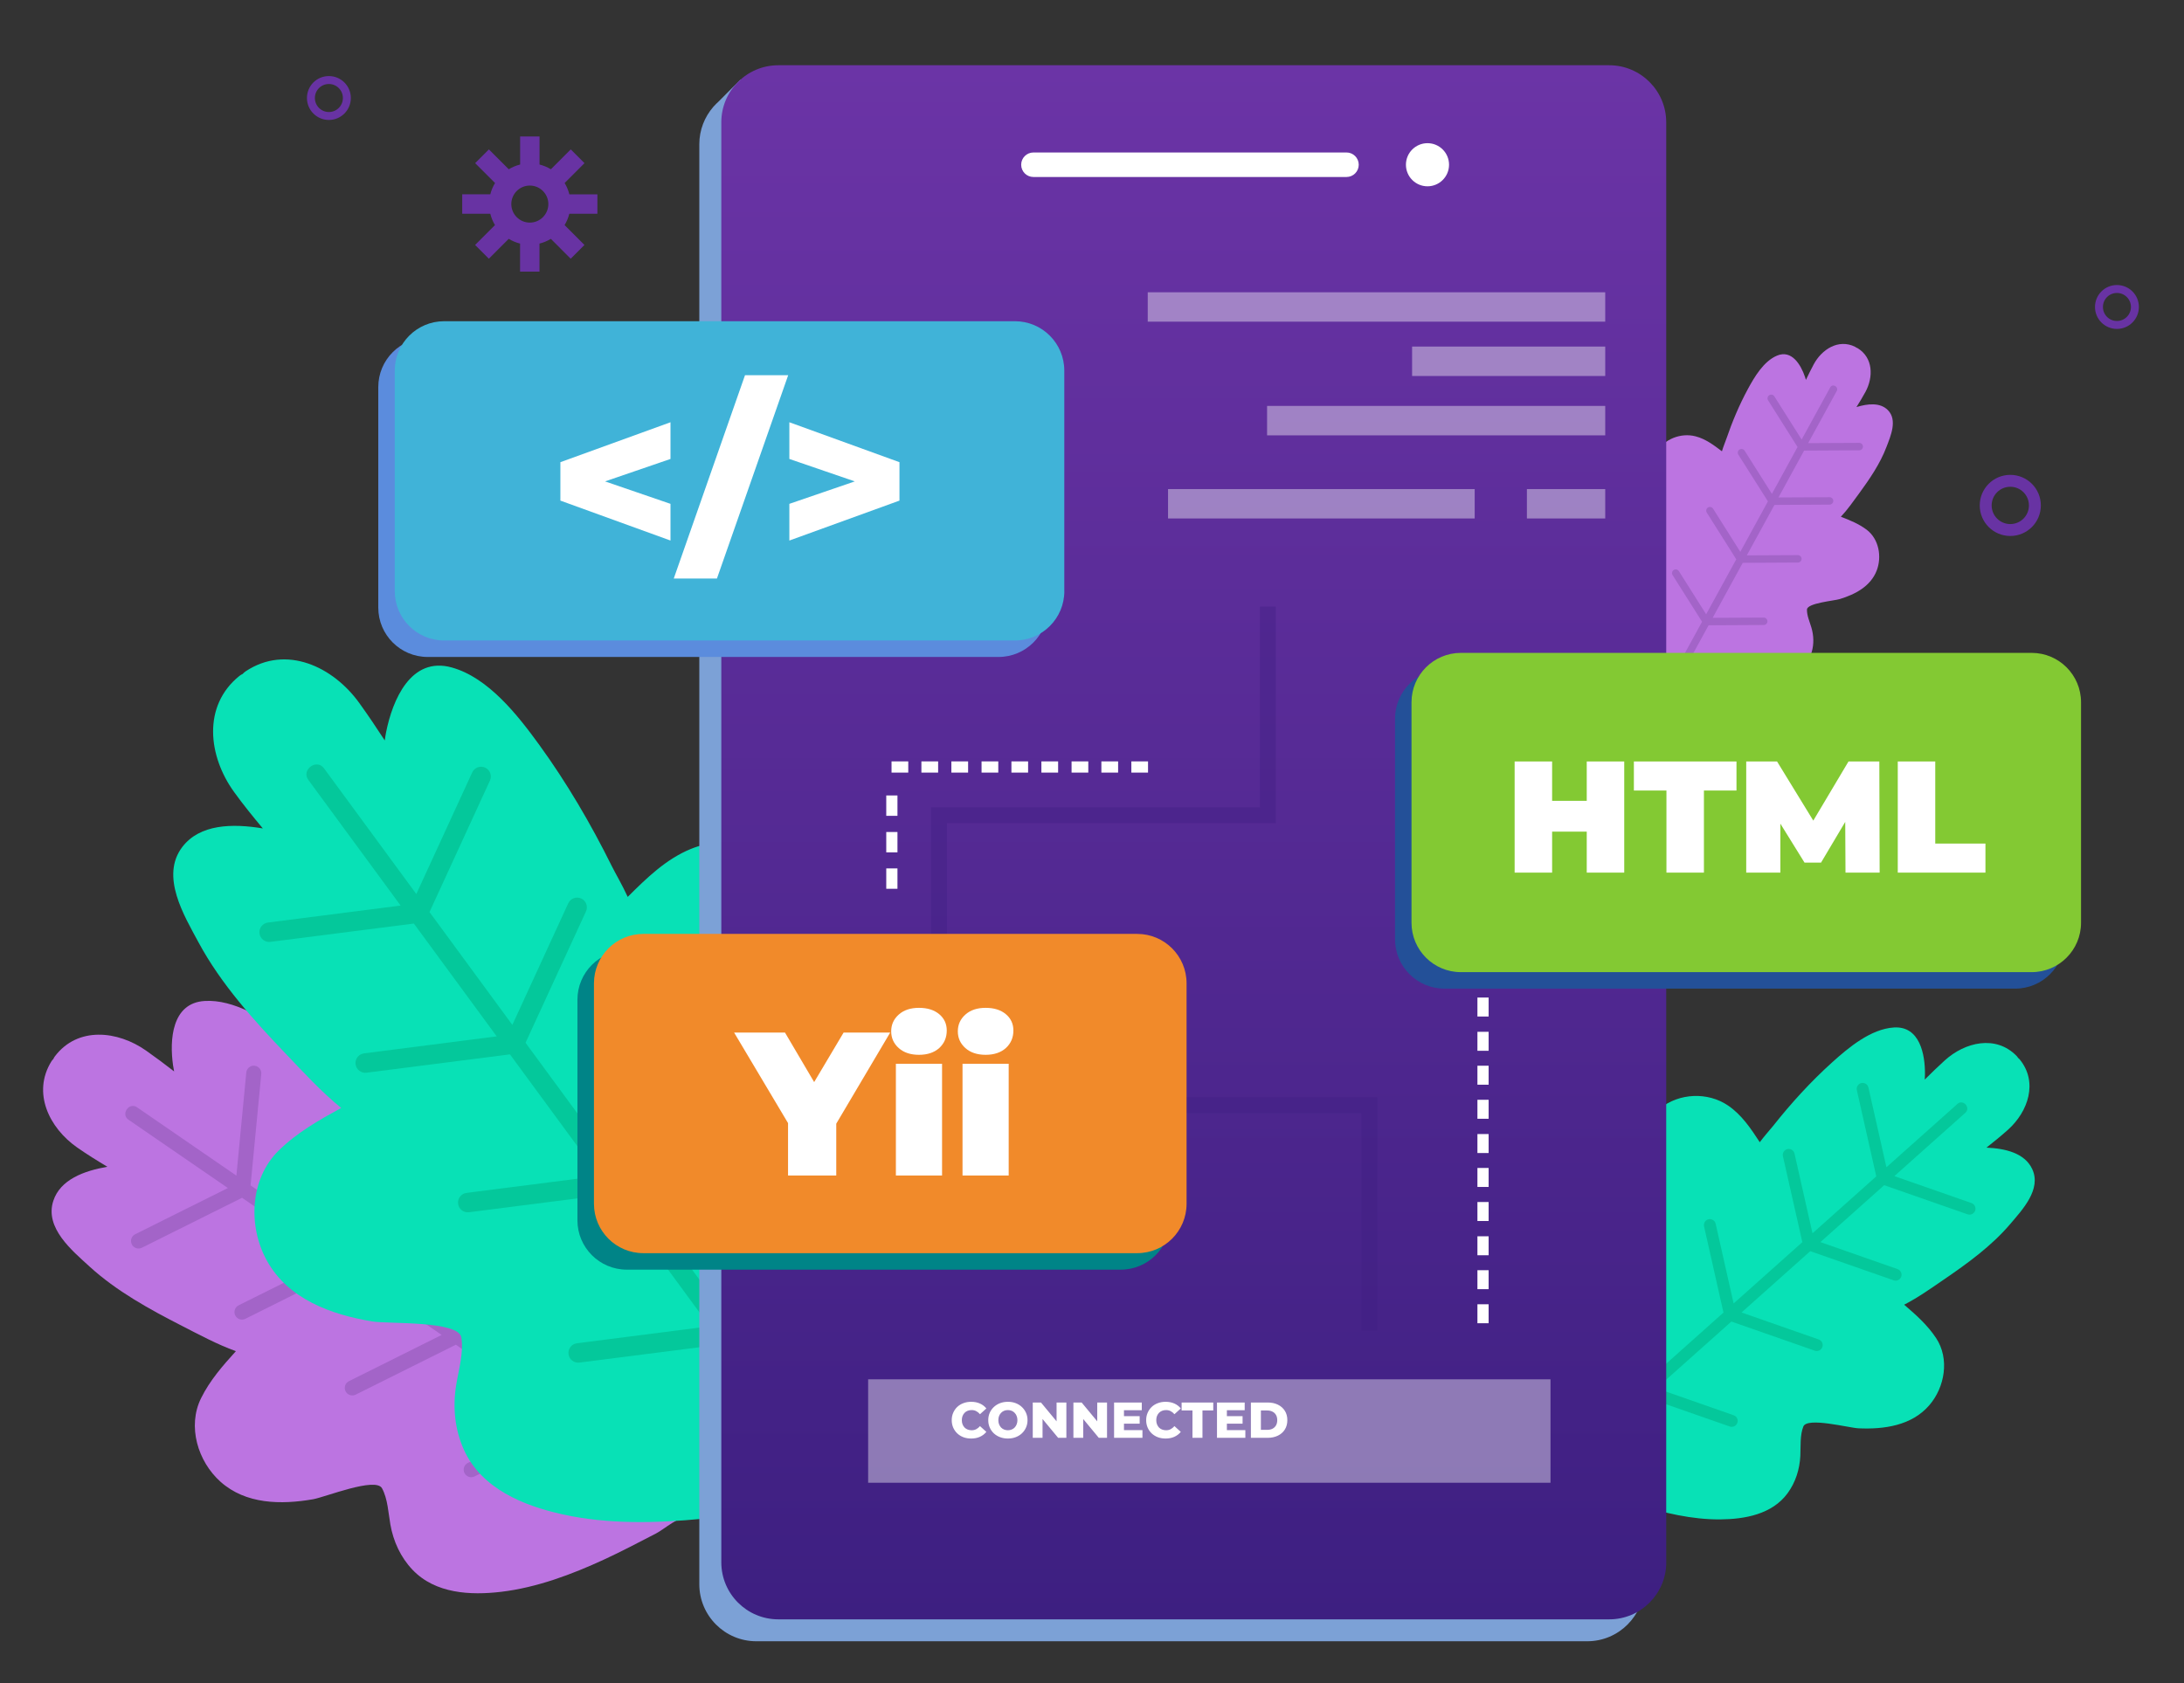
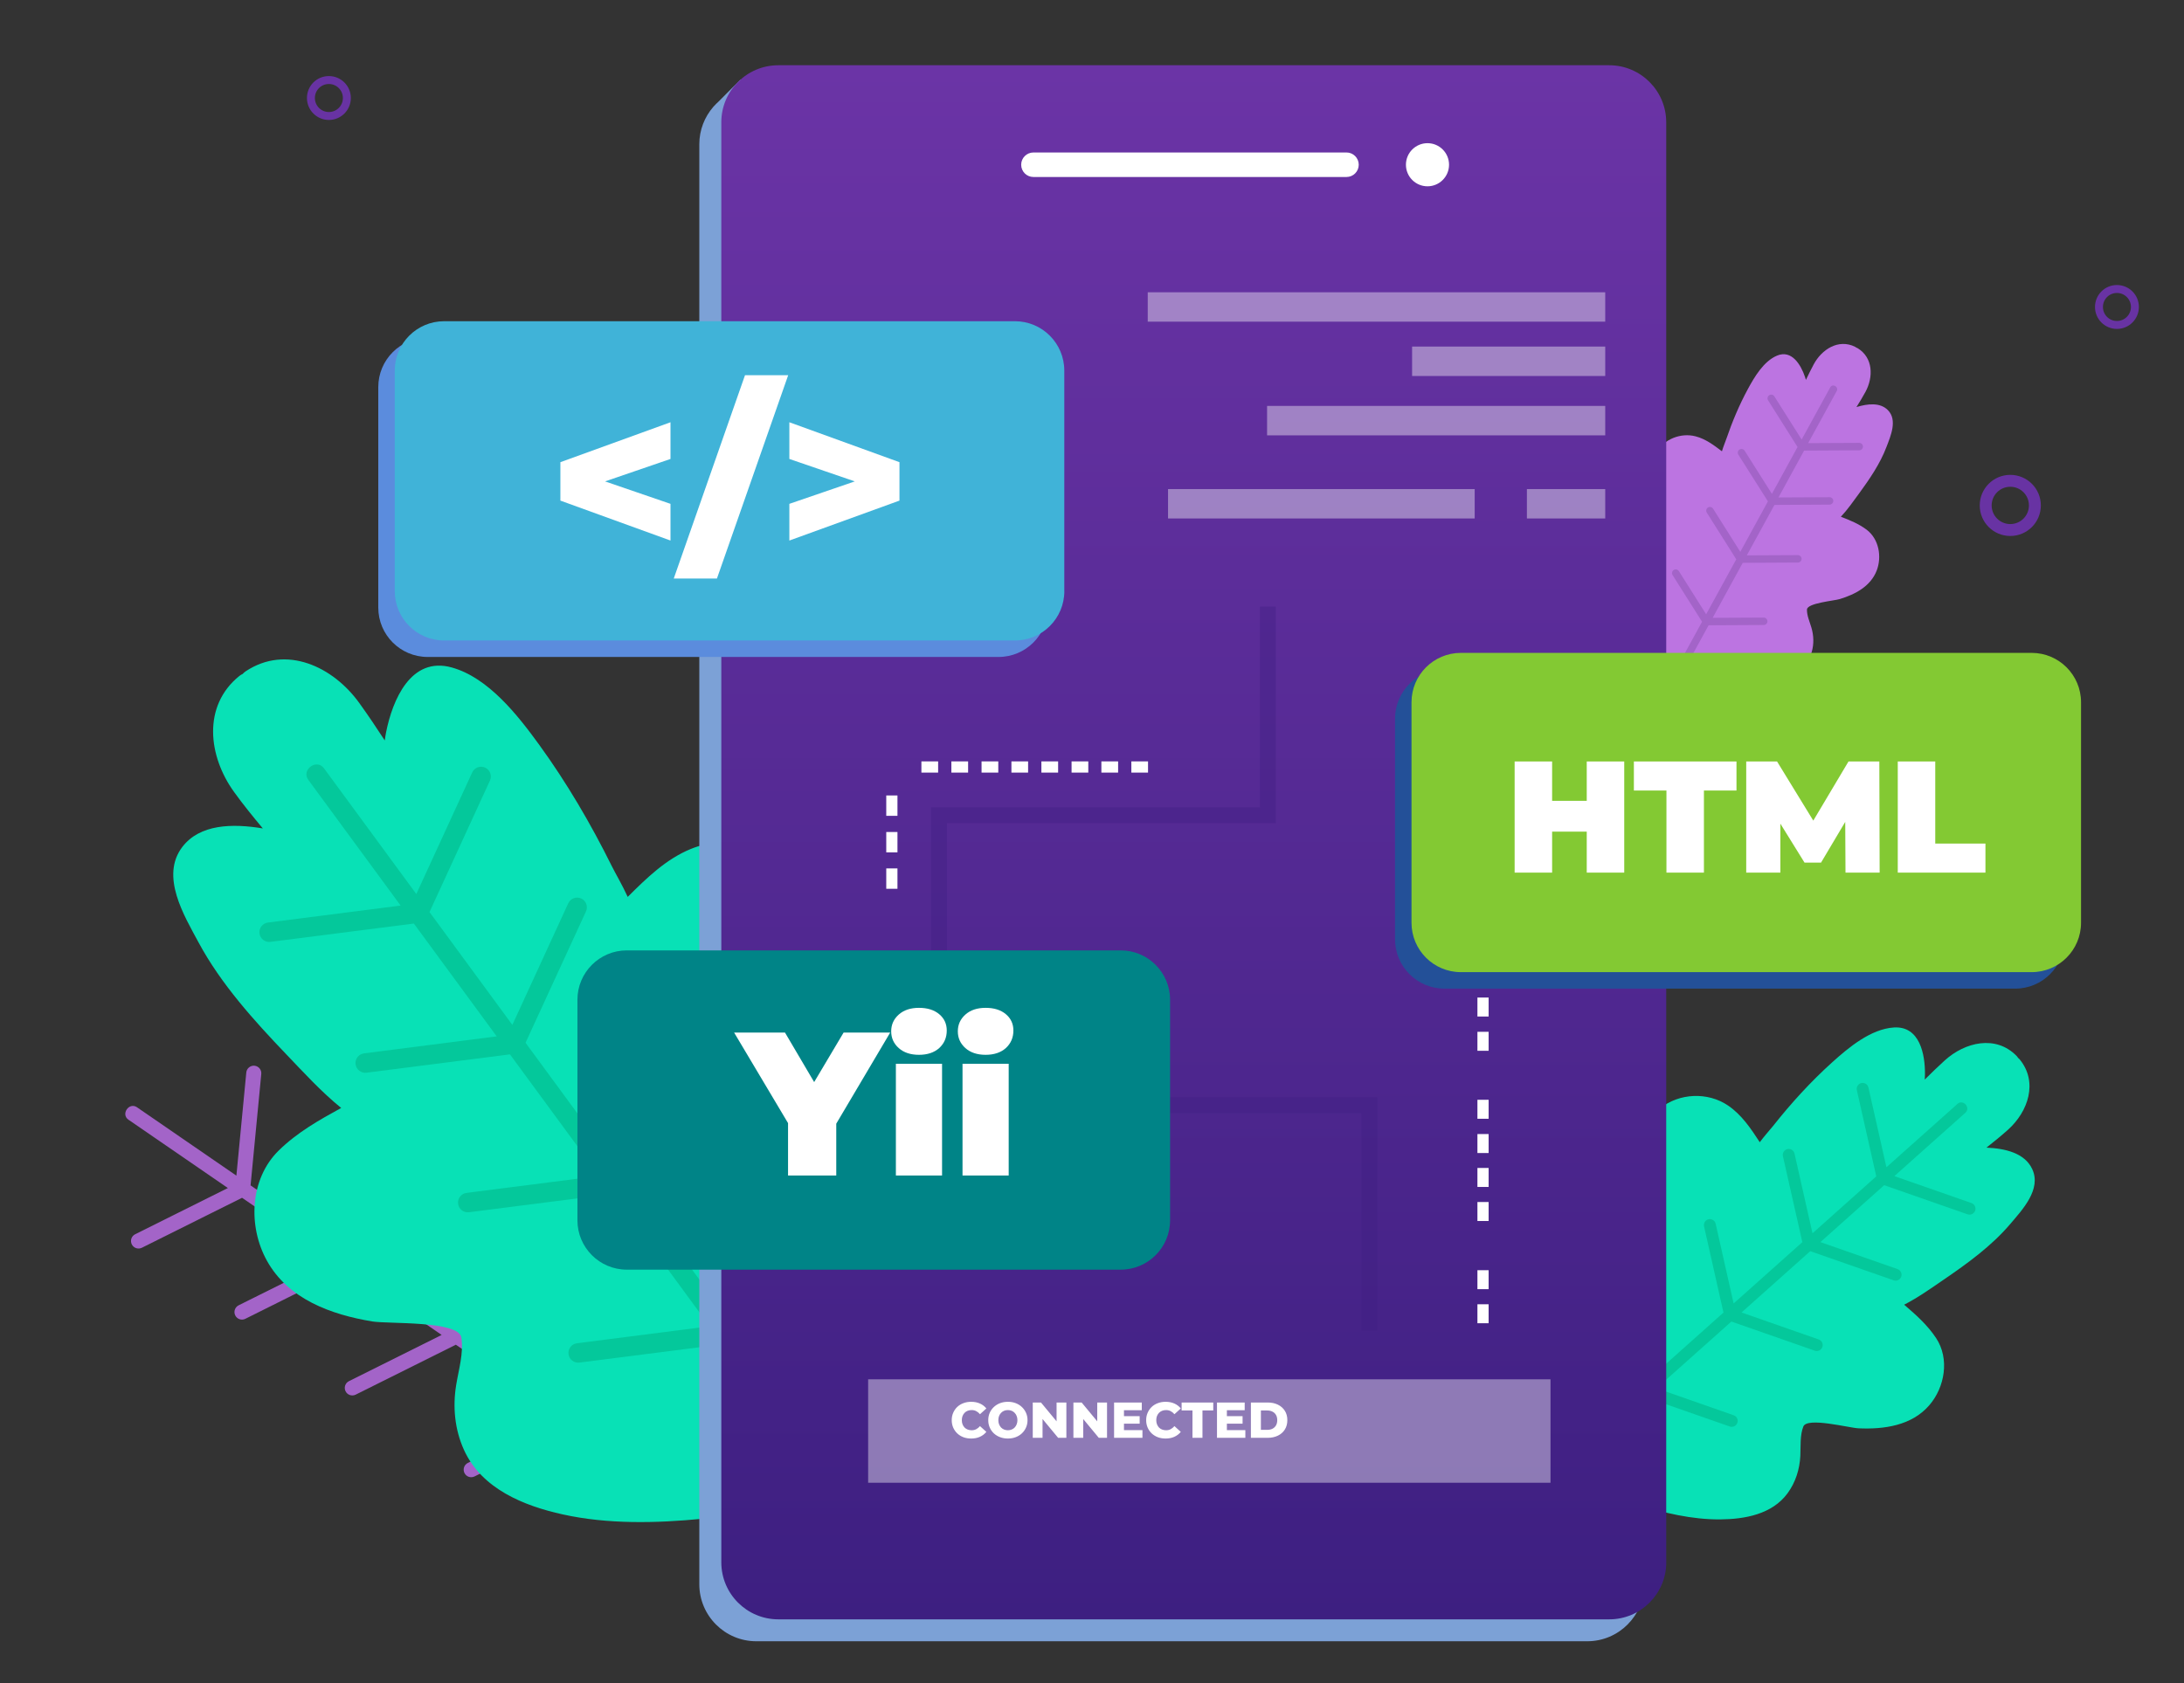
<svg xmlns="http://www.w3.org/2000/svg" width="550" height="424" viewBox="0 0 550 424" fill="none">
  <rect x="0" y="0" width="550" height="424" fill="#333333" stroke="none" />
-   <path d="M154.442 303.788C151.144 304.102 147.947 305.369 144.6 305.356C140.562 305.331 141.014 292.46 140.537 289.199C139.346 281.183 136.011 272.828 128.852 268.4C122.094 264.236 113.017 265.013 107.136 270.207C103.224 273.656 100.867 278.398 98.585 283.09C96.755 281.17 94.774 279.502 93.696 278.448C87.126 272.013 80.067 265.992 72.519 260.748C66.714 256.709 58.891 251.666 51.506 252.143C43.231 252.67 42.691 261.978 43.569 268.275C43.644 268.814 43.757 269.341 43.845 269.881C41.538 268.087 39.194 266.33 36.799 264.649C29.64 259.607 19.559 258.503 13.817 266.092C13.641 266.318 13.528 266.544 13.441 266.757C13.265 266.92 13.102 267.108 12.952 267.347C8.049 275.249 12.375 284.118 19.434 289.048C21.891 290.767 24.461 292.36 27.044 293.903C21.101 294.932 15.171 297.152 13.428 302.483C11.184 309.307 18.192 315.04 22.531 319.017C29.314 325.226 37.727 329.843 45.876 334.007C50.189 336.215 54.715 338.661 59.404 340.355C56.107 344.005 52.885 347.656 50.641 352.184C47.13 359.272 49.813 368.128 55.518 373.234C61.912 378.954 70.789 379.042 78.801 377.662C81.873 377.135 94.611 371.967 96.203 374.89C97.645 377.524 97.796 381.112 98.31 384.022C99.062 388.287 100.892 392.276 103.889 395.425C109.644 401.458 118.471 401.885 126.219 400.969C135.159 399.903 143.973 396.604 152.097 392.853C156.536 390.808 160.861 388.513 165.199 386.28C167.268 385.226 171.355 381.525 173.813 382.065C175.129 382.567 176.508 382.266 177.562 381.488C177.875 381.275 178.151 381.011 178.377 380.723C178.439 380.647 178.489 380.572 178.552 380.497C178.577 380.459 178.602 380.422 178.64 380.384C178.665 380.346 178.69 380.309 178.715 380.271C178.765 380.196 178.815 380.108 178.866 380.033C179.054 379.707 179.192 379.355 179.279 378.992C179.63 377.725 179.417 376.32 178.477 375.278C177.236 373.372 178.866 369.044 179.179 367.024C179.944 362.232 180.257 357.302 180.659 352.473C181.411 343.391 181.16 334.133 179.317 325.189C177.75 317.537 174.202 309.42 166.917 305.707C162.968 303.65 158.805 303.374 154.442 303.788Z" fill="#BC74E1" />
  <path d="M91.853 288.433C91.953 287.38 91.188 286.464 90.147 286.364C89.107 286.263 88.179 287.028 88.079 288.07L85.584 314.049C78.098 308.893 70.601 303.75 63.103 298.594L65.799 270.52C65.899 269.479 65.134 268.551 64.094 268.45C63.053 268.35 62.125 269.115 62.025 270.156L59.53 296.136C51.217 290.415 42.904 284.708 34.604 278.988C34.579 278.962 34.542 278.937 34.517 278.925C32.498 277.532 30.342 280.668 32.36 282.061C32.398 282.086 32.423 282.099 32.461 282.124C40.773 287.831 49.086 293.552 57.386 299.259L34.04 310.9C33.1 311.365 32.724 312.506 33.188 313.447C33.652 314.388 34.792 314.764 35.733 314.3L60.959 301.718C68.457 306.874 75.942 312.029 83.44 317.173L60.094 328.801C59.154 329.278 58.778 330.42 59.241 331.348C59.718 332.289 60.846 332.677 61.787 332.201L87.013 319.619C95.087 325.163 103.162 330.721 111.224 336.265L87.878 347.906C86.938 348.37 86.561 349.512 87.025 350.453C87.489 351.394 88.63 351.77 89.571 351.306L114.797 338.724C123.586 344.77 132.375 350.817 141.164 356.863L117.818 368.504C116.878 368.968 116.502 370.11 116.966 371.051C117.43 371.992 118.571 372.368 119.511 371.904L144.737 359.322C152.574 364.716 160.422 370.11 168.271 375.504C170.29 376.896 172.446 373.76 170.427 372.368C162.579 366.974 154.743 361.58 146.906 356.186L149.602 328.111C149.702 327.07 148.938 326.142 147.884 326.041C146.844 325.941 145.916 326.706 145.816 327.748L143.321 353.752C134.531 347.706 125.742 341.672 116.953 335.613L119.649 307.539C119.749 306.497 118.985 305.557 117.944 305.469C116.903 305.368 115.975 306.134 115.875 307.175L113.38 333.142C105.306 327.597 97.231 322.04 89.169 316.495L91.853 288.433Z" fill="#A364C8" />
  <path d="M217.419 274.923C213.257 273.907 208.831 274.095 204.756 272.653C199.841 270.909 205.859 255.392 206.649 251.215C208.605 240.916 208.091 229.3 201.233 220.87C194.763 212.917 183.354 210.006 173.976 213.845C167.744 216.391 162.842 221.171 158.078 225.925C156.648 222.814 154.943 219.929 154.078 218.185C148.799 207.535 142.744 197.186 135.76 187.564C130.394 180.176 122.984 170.692 113.769 168.133C103.45 165.26 98.836 176.375 97.231 184.441C97.093 185.131 96.993 185.821 96.893 186.511C94.836 183.337 92.718 180.201 90.511 177.127C83.916 167.932 72.08 162.3 61.849 169.112C61.548 169.312 61.31 169.538 61.109 169.764C60.834 169.889 60.545 170.052 60.269 170.278C50.929 177.83 52.433 190.5 58.965 199.519C61.235 202.668 63.692 205.691 66.187 208.677C58.502 207.397 50.327 207.573 45.913 213.343C40.284 220.719 46.403 230.692 50.001 237.391C55.63 247.853 63.943 257.06 72.118 265.603C76.443 270.119 80.919 275.036 85.922 279.088C80.343 282.149 74.876 285.222 70.199 289.801C62.902 296.951 62.413 308.906 67.215 317.562C72.582 327.259 83.389 331.147 93.758 332.866C97.733 333.531 115.474 332.628 116.176 336.88C116.815 340.706 115.474 345.159 114.872 348.923C113.982 354.442 114.521 360.1 116.84 365.218C121.291 375.028 131.886 379.305 141.728 381.475C153.087 383.984 165.262 383.696 176.759 382.579C183.04 381.965 189.297 380.999 195.541 380.121C198.512 379.707 205.07 376.934 207.84 378.64C209.232 379.82 211.05 380.033 212.668 379.531C213.131 379.393 213.583 379.192 213.984 378.941C214.084 378.879 214.185 378.803 214.285 378.741C214.335 378.703 214.385 378.678 214.435 378.64C214.486 378.603 214.536 378.565 214.573 378.527C214.674 378.452 214.761 378.377 214.862 378.302C215.225 377.988 215.551 377.624 215.815 377.21C216.78 375.805 217.106 374.011 216.404 372.331C215.689 369.483 219.526 364.892 220.78 362.558C223.739 357.039 226.234 351.156 228.766 345.435C233.543 334.672 237.167 323.269 238.721 311.566C240.05 301.555 239.185 290.152 231.863 282.513C227.889 278.373 222.924 276.278 217.419 274.923Z" fill="#08E1B6" />
  <path d="M147.571 229.576C148.135 228.347 147.596 226.891 146.367 226.327C145.138 225.762 143.684 226.302 143.107 227.531L129.027 258.165C122.068 248.694 115.122 239.21 108.164 229.739L123.385 196.622C123.949 195.393 123.41 193.937 122.181 193.36C120.953 192.796 119.498 193.335 118.921 194.565L104.841 225.198C97.131 214.686 89.42 204.186 81.696 193.674C81.671 193.636 81.634 193.599 81.609 193.548C79.74 191.002 75.778 193.9 77.659 196.459C77.684 196.496 77.722 196.547 77.747 196.584C85.458 207.096 93.169 217.596 100.892 228.108L67.466 232.386C66.124 232.562 65.171 233.791 65.347 235.133C65.522 236.475 66.751 237.429 68.093 237.253L104.227 232.637C111.186 242.108 118.132 251.591 125.09 261.062L91.664 265.34C90.323 265.516 89.37 266.745 89.545 268.087C89.721 269.429 90.949 270.383 92.291 270.207L128.425 265.591C135.923 275.802 143.408 286.001 150.906 296.212L117.48 300.489C116.138 300.665 115.185 301.894 115.361 303.237C115.536 304.579 116.765 305.532 118.106 305.357L154.241 300.74C162.403 311.855 170.565 322.969 178.715 334.083L145.289 338.361C143.947 338.536 142.994 339.766 143.17 341.108C143.345 342.45 144.574 343.404 145.916 343.228L182.05 338.612C189.334 348.534 196.606 358.444 203.891 368.367C205.771 370.926 209.721 368.016 207.84 365.457C200.556 355.547 193.284 345.624 185.999 335.714L201.22 302.597C201.784 301.367 201.245 299.912 200.017 299.335C198.788 298.771 197.333 299.31 196.757 300.54L182.627 331.173C174.464 320.059 166.302 308.944 158.153 297.83L173.374 264.713C173.938 263.483 173.399 262.028 172.17 261.451C170.941 260.887 169.487 261.426 168.91 262.655L154.83 293.289C147.332 283.078 139.847 272.879 132.35 262.668L147.571 229.576Z" fill="#04C89B" />
  <path d="M391.935 312.18C386.593 315.817 384.625 322.516 384.149 328.663C383.597 335.851 384.312 343.127 385.804 350.164C386.593 353.902 387.333 357.741 388.399 361.404C388.85 362.959 390.555 366.183 389.765 367.801C389.126 368.717 389.101 369.834 389.502 370.787C389.615 371.063 389.753 371.326 389.928 371.552C389.979 371.615 390.016 371.665 390.066 371.728C390.091 371.753 390.117 371.79 390.142 371.816C390.167 371.841 390.192 371.866 390.217 371.891C390.267 371.941 390.317 371.991 390.38 372.054C390.593 372.255 390.831 372.43 391.095 372.568C391.997 373.07 393.113 373.17 394.091 372.644C395.972 371.979 399.533 374.462 401.25 375.09C404.874 376.407 408.485 377.774 412.158 378.941C418.891 381.073 426.113 382.792 433.222 382.729C439.378 382.679 446.249 381.462 450.148 376.168C452.179 373.409 453.22 370.097 453.383 366.685C453.496 364.364 453.257 361.542 454.135 359.334C455.1 356.888 465.582 359.673 468.04 359.786C474.446 360.074 481.392 359.121 485.831 354.003C489.793 349.436 491.009 342.236 487.561 337.043C485.354 333.718 482.483 331.184 479.524 328.65C483.022 326.857 486.332 324.498 489.479 322.341C495.447 318.276 501.578 313.823 506.268 308.291C509.264 304.753 514.192 299.573 511.759 294.442C509.866 290.44 504.989 289.286 500.249 289.085C502.118 287.618 503.961 286.112 505.729 284.532C510.769 279.966 513.276 272.59 508.65 266.894C508.512 266.719 508.361 266.593 508.211 266.48C508.111 266.317 508.01 266.154 507.847 265.991C502.607 260.622 494.821 262.491 489.718 267.145C488.012 268.701 486.345 270.306 484.715 271.937C484.74 271.511 484.765 271.084 484.765 270.658C484.828 265.64 483.486 258.414 476.954 258.816C471.124 259.18 465.494 263.896 461.357 267.635C455.966 272.502 451.038 277.908 446.537 283.604C445.797 284.532 444.418 286.037 443.164 287.718C440.92 284.268 438.601 280.806 435.19 278.485C430.075 275.011 422.891 275.287 418.013 279.226C412.848 283.39 411.067 290.265 410.929 296.662C410.879 299.259 412.497 309.294 409.35 309.708C406.729 310.06 404.109 309.382 401.488 309.457C398.066 309.583 394.831 310.21 391.935 312.18Z" fill="#08E1B6" />
  <path d="M448.994 291.243C448.819 290.44 449.32 289.637 450.123 289.449C450.925 289.274 451.727 289.775 451.915 290.578L456.442 310.662C461.795 305.882 467.149 301.103 472.503 296.323L467.613 274.609C467.437 273.794 467.939 273.003 468.741 272.815C469.556 272.64 470.359 273.141 470.534 273.944L475.06 294.028C481.003 288.734 486.934 283.428 492.877 278.134C492.902 278.109 492.927 278.096 492.939 278.071C494.381 276.779 496.375 279.025 494.933 280.304C494.908 280.329 494.883 280.342 494.87 280.367C488.927 285.661 482.997 290.967 477.054 296.261L496.488 303.047C497.265 303.323 497.679 304.176 497.403 304.954C497.127 305.744 496.275 306.146 495.497 305.882L474.496 298.544C469.143 303.323 463.789 308.103 458.435 312.882L477.869 319.681C478.646 319.957 479.06 320.81 478.784 321.588C478.508 322.378 477.656 322.78 476.878 322.504L455.877 315.165C450.11 320.308 444.343 325.464 438.575 330.607L458.009 337.406C458.786 337.682 459.2 338.535 458.924 339.313C458.648 340.103 457.796 340.505 457.018 340.229L436.017 332.89C429.736 338.498 423.454 344.092 417.173 349.7L436.607 356.499C437.384 356.775 437.798 357.628 437.522 358.406C437.246 359.183 436.394 359.597 435.616 359.334L414.615 351.995C409.011 357.001 403.406 361.993 397.802 366.998C396.36 368.291 394.367 366.045 395.808 364.753C401.413 359.748 407.017 354.755 412.622 349.75L407.732 328.036C407.556 327.233 408.058 326.43 408.86 326.242C409.675 326.066 410.465 326.568 410.653 327.371L415.179 347.454C421.461 341.847 427.742 336.24 434.024 330.632L429.134 308.918C428.959 308.115 429.46 307.312 430.263 307.124C431.065 306.949 431.867 307.45 432.055 308.253L436.582 328.337C442.349 323.194 448.116 318.038 453.884 312.895L448.994 291.243Z" fill="#04C89B" />
  <path d="M408.56 138.804C406.178 142.066 406.416 146.419 407.432 150.132C408.61 154.485 410.554 158.612 412.898 162.438C414.139 164.47 415.381 166.578 416.785 168.509C417.374 169.325 419.054 170.868 418.929 171.984C418.753 172.662 418.966 173.314 419.405 173.803C419.531 173.941 419.669 174.067 419.819 174.167C419.857 174.192 419.894 174.217 419.932 174.242C419.944 174.255 419.97 174.267 419.995 174.28C420.02 174.292 420.032 174.305 420.057 174.317C420.095 174.343 420.145 174.355 420.183 174.38C420.346 174.455 420.534 174.506 420.709 174.531C421.349 174.631 422.026 174.468 422.49 173.954C423.455 173.163 426.075 173.891 427.216 173.891C429.624 173.903 432.031 173.954 434.438 173.878C438.839 173.728 443.466 173.226 447.628 171.696C451.239 170.378 455.038 168.221 456.229 164.294C456.843 162.237 456.768 160.08 456.154 158.035C455.74 156.642 455.013 155.037 455.051 153.544C455.101 151.901 461.859 151.349 463.326 150.897C467.162 149.73 471.049 147.711 472.591 143.772C473.97 140.259 473.18 135.769 470.071 133.423C468.077 131.93 465.846 131.039 463.589 130.161C465.269 128.38 466.723 126.285 468.128 124.366C470.786 120.728 473.469 116.827 475.074 112.587C476.102 109.877 477.92 105.8 475.412 103.291C473.456 101.334 470.347 101.673 467.513 102.538C468.303 101.284 469.08 100.017 469.783 98.713C471.801 94.974 471.738 90.107 467.814 87.711C467.701 87.636 467.588 87.598 467.476 87.561C467.388 87.485 467.288 87.41 467.162 87.347C462.949 85.29 458.762 88.012 456.731 91.813C456.054 93.093 455.402 94.385 454.787 95.689C454.712 95.438 454.637 95.175 454.549 94.924C453.533 91.951 451.239 87.987 447.478 89.593C444.117 91.023 441.798 94.987 440.143 98.048C437.986 102.037 436.219 106.252 434.752 110.542C434.513 111.244 434.012 112.423 433.636 113.678C431.592 112.122 429.498 110.554 427.016 109.915C423.279 108.936 419.104 110.605 417.061 113.941C414.892 117.479 415.28 121.894 416.534 125.695C417.048 127.238 420.095 132.808 418.327 133.711C416.86 134.464 415.168 134.614 413.65 135.204C411.632 135.982 409.851 137.036 408.56 138.804Z" fill="#BC74E1" />
  <path d="M437.773 114.531C437.497 114.092 437.622 113.515 438.061 113.239C438.5 112.963 439.077 113.088 439.353 113.527L446.223 124.403C448.38 120.477 450.524 116.538 452.68 112.599L445.258 100.845C444.982 100.406 445.108 99.829 445.546 99.553C445.985 99.277 446.562 99.402 446.838 99.841L453.709 110.717C456.103 106.352 458.485 101.986 460.88 97.633C460.893 97.621 460.893 97.596 460.905 97.583C461.482 96.517 463.125 97.42 462.548 98.487C462.535 98.499 462.535 98.524 462.523 98.537C460.128 102.902 457.746 107.255 455.351 111.62L468.215 111.558C468.729 111.558 469.155 111.972 469.155 112.486C469.155 113 468.742 113.427 468.227 113.427L454.335 113.502C452.179 117.441 450.035 121.367 447.878 125.306L460.742 125.244C461.256 125.244 461.683 125.658 461.683 126.172C461.683 126.686 461.269 127.113 460.755 127.113L446.863 127.188C444.543 131.428 442.224 135.655 439.904 139.895L452.756 139.833C453.27 139.833 453.696 140.247 453.696 140.761C453.696 141.275 453.282 141.702 452.768 141.702L438.876 141.777C436.356 146.393 433.823 151.01 431.303 155.626L444.155 155.563C444.669 155.563 445.095 155.977 445.095 156.492C445.095 157.006 444.681 157.433 444.167 157.433L430.275 157.508C428.018 161.622 425.774 165.737 423.517 169.864C422.941 170.93 421.298 170.027 421.875 168.961C424.132 164.846 426.388 160.732 428.633 156.617L421.21 144.863C420.935 144.424 421.072 143.847 421.499 143.571C421.938 143.295 422.514 143.42 422.79 143.86L429.661 154.735C432.194 150.119 434.714 145.503 437.246 140.886L429.824 129.132C429.548 128.693 429.673 128.116 430.112 127.84C430.551 127.564 431.128 127.69 431.404 128.129L438.262 139.005C440.581 134.765 442.901 130.537 445.22 126.297L437.773 114.531Z" fill="#A364C8" />
-   <path d="M150.442 53.853V48.961H143.383C143.132 47.945 142.731 46.979 142.192 46.101L147.194 41.096L143.734 37.634L138.731 42.639C137.854 42.112 136.901 41.698 135.873 41.447V34.372H130.983V41.447C129.967 41.698 129.002 42.099 128.124 42.639L123.122 37.634L119.661 41.096L124.664 46.101C124.137 46.979 123.724 47.932 123.473 48.949H116.401V53.841H123.473C123.724 54.857 124.125 55.823 124.651 56.701L119.649 61.706L123.109 65.168L128.112 60.163C128.989 60.69 129.942 61.104 130.97 61.355V68.418H135.86V61.355C136.876 61.104 137.841 60.703 138.719 60.163L143.721 65.168L147.182 61.706L142.179 56.701C142.706 55.823 143.12 54.87 143.37 53.841H150.442V53.853ZM133.428 56.074C130.858 56.074 128.764 53.979 128.764 51.407C128.764 48.836 130.858 46.741 133.428 46.741C135.998 46.741 138.092 48.836 138.092 51.407C138.092 53.979 135.998 56.074 133.428 56.074Z" fill="#6833A3" />
  <path d="M399.708 21.953H190.488C189.31 21.953 188.156 22.116 187.053 22.38L186.489 20.034L180.935 25.604C180.521 25.98 180.12 26.369 179.756 26.783L179.631 26.909V26.921C177.449 29.442 176.107 32.729 176.107 36.329V399.05C176.107 406.991 182.539 413.426 190.476 413.426H399.708C407.645 413.426 414.077 406.991 414.077 399.05V36.342C414.077 28.401 407.645 21.953 399.708 21.953Z" fill="#7CA1D6" />
  <path d="M419.619 393.53C419.619 401.471 413.187 407.906 405.25 407.906H196.018C188.081 407.906 181.649 401.471 181.649 393.53V30.809C181.649 22.869 188.081 16.434 196.018 16.434H405.238C413.174 16.434 419.606 22.869 419.606 30.809V393.53H419.619Z" fill="url(#paint0_linear_470_14969)" />
  <path d="M342.172 41.497C342.172 43.203 340.793 44.583 339.088 44.583H260.249C258.544 44.583 257.165 43.203 257.165 41.497C257.165 39.791 258.544 38.411 260.249 38.411H339.088C340.78 38.399 342.172 39.791 342.172 41.497Z" fill="white" />
  <path d="M364.915 41.497C364.915 44.495 362.483 46.929 359.487 46.929C356.49 46.929 354.058 44.495 354.058 41.497C354.058 38.499 356.49 36.065 359.487 36.065C362.496 36.065 364.915 38.499 364.915 41.497Z" fill="white" />
  <path d="M263.885 153.042C263.885 159.917 258.318 165.486 251.447 165.486H107.7C100.83 165.486 95.263 159.917 95.263 153.042V97.508C95.263 90.634 100.83 85.064 107.7 85.064H251.435C258.306 85.064 263.872 90.634 263.872 97.508V153.042H263.885Z" fill="#5B8CDD" />
  <path d="M268.035 148.89C268.035 155.764 262.468 161.334 255.598 161.334H111.851C104.98 161.334 99.413 155.764 99.413 148.89V93.356C99.413 86.482 104.98 80.912 111.851 80.912H255.585C262.456 80.912 268.023 86.482 268.023 93.356V148.89H268.035Z" fill="#40B3D8" />
  <path d="M168.852 136.159L141.123 126.1V116.423L168.852 106.364V115.607L144.603 123.926V118.597L168.852 126.916V136.159ZM169.674 145.728L187.616 94.511H198.49L180.548 145.728H169.674ZM198.785 136.159V126.916L223.034 118.597V123.926L198.785 115.607V106.364L226.514 116.423V126.1L198.785 136.159Z" fill="white" />
  <path opacity="0.4" d="M404.247 73.623H289.036V81.024H404.247V73.623Z" fill="white" />
  <path opacity="0.4" d="M404.247 87.297H355.612V94.711H404.247V87.297Z" fill="white" />
  <path opacity="0.4" d="M404.247 123.198H384.524V130.599H404.247V123.198Z" fill="white" />
  <path opacity="0.4" d="M404.247 102.249H319.09V109.663H404.247V102.249Z" fill="white" />
  <path opacity="0.4" d="M371.372 123.198H294.151V130.599H371.372V123.198Z" fill="white" />
  <path opacity="0.4" d="M319.29 152.804V205.352H236.465V256.521" stroke="#402083" stroke-width="4" stroke-miterlimit="10" />
  <path opacity="0.4" d="M344.855 335.224V278.386H293.726" stroke="#402083" stroke-width="4" stroke-miterlimit="10" />
  <path d="M294.665 307.375C294.665 314.25 289.098 319.819 282.228 319.819H157.852C150.981 319.819 145.414 314.25 145.414 307.375V251.841C145.414 244.967 150.981 239.397 157.852 239.397H282.228C289.098 239.397 294.665 244.967 294.665 251.841V307.375Z" fill="#008487" />
-   <path d="M298.816 303.223C298.816 310.097 293.249 315.667 286.378 315.667H162.015C155.144 315.667 149.577 310.097 149.577 303.223V247.689C149.577 240.815 155.144 235.245 162.015 235.245H286.378C293.249 235.245 298.816 240.815 298.816 247.689V303.223Z" fill="#F18A2A" />
  <path d="M374.884 251.277H372.062V256.057H374.884V251.277Z" fill="white" />
  <path d="M374.884 242.697H372.062V247.477H374.884V242.697Z" fill="white" />
  <path d="M374.884 234.154H372.062V238.934H374.884V234.154Z" fill="white" />
  <path d="M374.884 277.031H372.062V281.811H374.884V277.031Z" fill="white" />
-   <path d="M374.884 268.451H372.062V273.231H374.884V268.451Z" fill="white" />
  <path d="M374.884 259.908H372.062V264.688H374.884V259.908Z" fill="white" />
  <path d="M374.884 302.784H372.062V307.564H374.884V302.784Z" fill="white" />
  <path d="M374.884 294.204H372.062V298.984H374.884V294.204Z" fill="white" />
  <path d="M374.884 285.661H372.062V290.441H374.884V285.661Z" fill="white" />
  <path d="M374.884 328.538H372.062V333.317H374.884V328.538Z" fill="white" />
  <path d="M374.884 319.958H372.062V324.737H374.884V319.958Z" fill="white" />
-   <path d="M374.884 311.415H372.062V316.194H374.884V311.415Z" fill="white" />
+   <path d="M374.884 311.415H372.062H374.884V311.415Z" fill="white" />
  <path d="M519.921 236.587C519.921 243.462 514.354 249.031 507.484 249.031H363.749C356.878 249.031 351.312 243.462 351.312 236.587V181.053C351.312 174.179 356.878 168.609 363.749 168.609H507.484C514.354 168.609 519.921 174.179 519.921 181.053V236.587Z" fill="#235098" />
  <path d="M524.072 232.435C524.072 239.309 518.505 244.879 511.634 244.879H367.899C361.029 244.879 355.462 239.309 355.462 232.435V176.901C355.462 170.027 361.029 164.457 367.899 164.457H511.634C518.505 164.457 524.072 170.027 524.072 176.901V232.435Z" fill="#83C933" />
  <path d="M198.454 296.11V280.315L201.233 287.57L184.872 260.095H197.683L208.744 278.875H201.284L212.449 260.095H224.179L207.921 287.57L210.597 280.315V296.11H198.454ZM225.612 296.11V267.967H237.24V296.11H225.612ZM231.426 265.703C229.299 265.703 227.601 265.137 226.332 264.006C225.063 262.874 224.429 261.467 224.429 259.787C224.429 258.106 225.063 256.7 226.332 255.568C227.601 254.436 229.299 253.87 231.426 253.87C233.552 253.87 235.25 254.402 236.519 255.465C237.788 256.528 238.423 257.9 238.423 259.581C238.423 261.364 237.788 262.839 236.519 264.006C235.25 265.137 233.552 265.703 231.426 265.703ZM242.393 296.11V267.967H254.021V296.11H242.393ZM248.207 265.703C246.081 265.703 244.383 265.137 243.114 264.006C241.845 262.874 241.21 261.467 241.21 259.787C241.21 258.106 241.845 256.7 243.114 255.568C244.383 254.436 246.081 253.87 248.207 253.87C250.334 253.87 252.032 254.402 253.301 255.465C254.57 256.528 255.205 257.9 255.205 259.581C255.205 261.364 254.57 262.839 253.301 264.006C252.032 265.137 250.334 265.703 248.207 265.703Z" fill="white" />
  <path d="M243.8 191.791H239.587V194.614H243.8V191.791Z" fill="white" />
  <path d="M236.252 191.791H232.039V194.614H236.252V191.791Z" fill="white" />
-   <path d="M228.729 191.791H224.517V194.614H228.729V191.791Z" fill="white" />
  <path d="M266.469 191.791H262.256V194.614H266.469V191.791Z" fill="white" />
  <path d="M258.908 191.791H254.708V194.614H258.908V191.791Z" fill="white" />
  <path d="M251.398 191.791H247.186V194.614H251.398V191.791Z" fill="white" />
  <path d="M289.111 191.791H284.911V194.614H289.111V191.791Z" fill="white" />
  <path d="M281.576 191.791H277.363V194.614H281.576V191.791Z" fill="white" />
  <path d="M274.066 191.791H269.854V194.614H274.066V191.791Z" fill="white" />
  <path d="M226.009 200.372H223.188V205.503H226.009V200.372Z" fill="white" />
  <path d="M226.009 209.579H223.188V214.71H226.009V209.579Z" fill="white" />
  <path d="M226.009 218.749H223.188V223.88H226.009V218.749Z" fill="white" />
  <path opacity="0.4" d="M390.467 347.442H218.623V373.497H390.467V347.442Z" fill="white" />
  <path d="M244.57 362.359C243.866 362.359 243.214 362.248 242.612 362.028C242.019 361.799 241.502 361.477 241.062 361.062C240.63 360.647 240.291 360.16 240.045 359.601C239.799 359.033 239.676 358.41 239.676 357.732C239.676 357.054 239.799 356.436 240.045 355.877C240.291 355.309 240.63 354.817 241.062 354.402C241.502 353.987 242.019 353.669 242.612 353.449C243.214 353.22 243.866 353.106 244.57 353.106C245.391 353.106 246.124 353.25 246.768 353.538C247.421 353.826 247.963 354.241 248.395 354.784L246.794 356.232C246.506 355.894 246.188 355.635 245.841 355.457C245.502 355.279 245.12 355.19 244.697 355.19C244.332 355.19 243.998 355.25 243.693 355.368C243.388 355.487 243.125 355.66 242.905 355.889C242.693 356.11 242.523 356.376 242.396 356.69C242.278 357.003 242.218 357.351 242.218 357.732C242.218 358.113 242.278 358.461 242.396 358.774C242.523 359.088 242.693 359.359 242.905 359.588C243.125 359.808 243.388 359.978 243.693 360.096C243.998 360.215 244.332 360.274 244.697 360.274C245.12 360.274 245.502 360.185 245.841 360.007C246.188 359.829 246.506 359.571 246.794 359.232L248.395 360.681C247.963 361.215 247.421 361.63 246.768 361.926C246.124 362.215 245.391 362.359 244.57 362.359ZM253.818 362.359C253.106 362.359 252.449 362.244 251.848 362.015C251.246 361.787 250.721 361.465 250.272 361.049C249.831 360.626 249.488 360.134 249.242 359.575C248.996 359.016 248.874 358.402 248.874 357.732C248.874 357.063 248.996 356.448 249.242 355.889C249.488 355.33 249.831 354.843 250.272 354.428C250.721 354.004 251.246 353.678 251.848 353.449C252.449 353.22 253.106 353.106 253.818 353.106C254.538 353.106 255.195 353.22 255.788 353.449C256.389 353.678 256.91 354.004 257.351 354.428C257.792 354.843 258.135 355.33 258.381 355.889C258.635 356.448 258.762 357.063 258.762 357.732C258.762 358.402 258.635 359.02 258.381 359.588C258.135 360.147 257.792 360.634 257.351 361.049C256.91 361.465 256.389 361.787 255.788 362.015C255.195 362.244 254.538 362.359 253.818 362.359ZM253.818 360.274C254.157 360.274 254.47 360.215 254.758 360.096C255.055 359.978 255.309 359.808 255.521 359.588C255.741 359.359 255.911 359.088 256.029 358.774C256.156 358.461 256.22 358.113 256.22 357.732C256.22 357.342 256.156 356.995 256.029 356.69C255.911 356.376 255.741 356.11 255.521 355.889C255.309 355.66 255.055 355.487 254.758 355.368C254.47 355.25 254.157 355.19 253.818 355.19C253.479 355.19 253.161 355.25 252.864 355.368C252.576 355.487 252.322 355.66 252.102 355.889C251.89 356.11 251.721 356.376 251.593 356.69C251.475 356.995 251.416 357.342 251.416 357.732C251.416 358.113 251.475 358.461 251.593 358.774C251.721 359.088 251.89 359.359 252.102 359.588C252.322 359.808 252.576 359.978 252.864 360.096C253.161 360.215 253.479 360.274 253.818 360.274ZM260.08 362.181V353.284H262.152L267.058 359.207H266.079V353.284H268.545V362.181H266.473L261.567 356.258H262.546V362.181H260.08ZM270.32 362.181V353.284H272.392L277.298 359.207H276.319V353.284H278.785V362.181H276.713L271.807 356.258H272.786V362.181H270.32ZM282.873 356.728H287.004V358.609H282.873V356.728ZM283.051 360.236H287.703V362.181H280.56V353.284H287.537V355.228H283.051V360.236ZM293.535 362.359C292.832 362.359 292.179 362.248 291.578 362.028C290.985 361.799 290.468 361.477 290.027 361.062C289.595 360.647 289.256 360.16 289.01 359.601C288.765 359.033 288.642 358.41 288.642 357.732C288.642 357.054 288.765 356.436 289.01 355.877C289.256 355.309 289.595 354.817 290.027 354.402C290.468 353.987 290.985 353.669 291.578 353.449C292.179 353.22 292.832 353.106 293.535 353.106C294.357 353.106 295.09 353.25 295.734 353.538C296.386 353.826 296.929 354.241 297.361 354.784L295.759 356.232C295.471 355.894 295.153 355.635 294.806 355.457C294.467 355.279 294.086 355.19 293.662 355.19C293.298 355.19 292.963 355.25 292.658 355.368C292.353 355.487 292.09 355.66 291.87 355.889C291.658 356.11 291.489 356.376 291.362 356.69C291.243 357.003 291.184 357.351 291.184 357.732C291.184 358.113 291.243 358.461 291.362 358.774C291.489 359.088 291.658 359.359 291.87 359.588C292.09 359.808 292.353 359.978 292.658 360.096C292.963 360.215 293.298 360.274 293.662 360.274C294.086 360.274 294.467 360.185 294.806 360.007C295.153 359.829 295.471 359.571 295.759 359.232L297.361 360.681C296.929 361.215 296.386 361.63 295.734 361.926C295.09 362.215 294.357 362.359 293.535 362.359ZM300.302 362.181V355.279H297.569V353.284H305.538V355.279H302.819V362.181H300.302ZM308.789 356.728H312.92V358.609H308.789V356.728ZM308.967 360.236H313.619V362.181H306.476V353.284H313.454V355.228H308.967V360.236ZM315.016 362.181V353.284H319.222C320.205 353.284 321.07 353.466 321.815 353.83C322.561 354.195 323.141 354.707 323.557 355.368C323.98 356.029 324.192 356.817 324.192 357.732C324.192 358.639 323.98 359.427 323.557 360.096C323.141 360.757 322.561 361.27 321.815 361.634C321.07 361.998 320.205 362.181 319.222 362.181H315.016ZM317.532 360.172H319.121C319.629 360.172 320.07 360.079 320.443 359.893C320.824 359.698 321.12 359.418 321.332 359.054C321.544 358.681 321.65 358.241 321.65 357.732C321.65 357.215 321.544 356.775 321.332 356.41C321.12 356.046 320.824 355.771 320.443 355.584C320.07 355.389 319.629 355.292 319.121 355.292H317.532V360.172Z" fill="white" />
  <path d="M512.449 127.313C512.449 130.738 509.678 133.51 506.255 133.51C502.832 133.51 500.062 130.738 500.062 127.313C500.062 123.889 502.832 121.116 506.255 121.116C509.678 121.116 512.449 123.889 512.449 127.313Z" stroke="#6833A3" stroke-width="3" stroke-miterlimit="10" />
  <path d="M537.637 77.324C537.637 79.821 535.619 81.853 533.111 81.853C530.616 81.853 528.585 79.833 528.585 77.324C528.585 74.828 530.604 72.796 533.111 72.796C535.619 72.796 537.637 74.828 537.637 77.324Z" stroke="#6833A3" stroke-width="2" stroke-miterlimit="10" />
  <path d="M87.351 24.688C87.351 27.184 85.333 29.216 82.825 29.216C80.33 29.216 78.299 27.197 78.299 24.688C78.299 22.179 80.317 20.159 82.825 20.159C85.32 20.159 87.351 22.179 87.351 24.688Z" stroke="#6833A3" stroke-width="2" stroke-miterlimit="10" />
  <path d="M399.593 191.806H409.033V219.806H399.593V191.806ZM390.873 219.806H381.433V191.806H390.873V219.806ZM400.233 209.486H390.233V201.726H400.233V209.486ZM419.662 219.806V199.126H411.462V191.806H437.302V199.126H429.102V219.806H419.662ZM439.754 219.806V191.806H447.514L458.714 210.086H454.634L465.514 191.806H473.274L473.354 219.806H464.754L464.674 204.766H466.034L458.594 217.286H454.434L446.674 204.766H448.354V219.806H439.754ZM477.918 219.806V191.806H487.358V212.486H499.998V219.806H477.918Z" fill="white" />
  <defs>
    <linearGradient id="paint0_linear_470_14969" x1="300.633" y1="407.91" x2="300.633" y2="16.422" gradientUnits="userSpaceOnUse">
      <stop stop-color="#3D1F81" />
      <stop offset="1" stop-color="#6B34A6" />
    </linearGradient>
  </defs>
</svg>